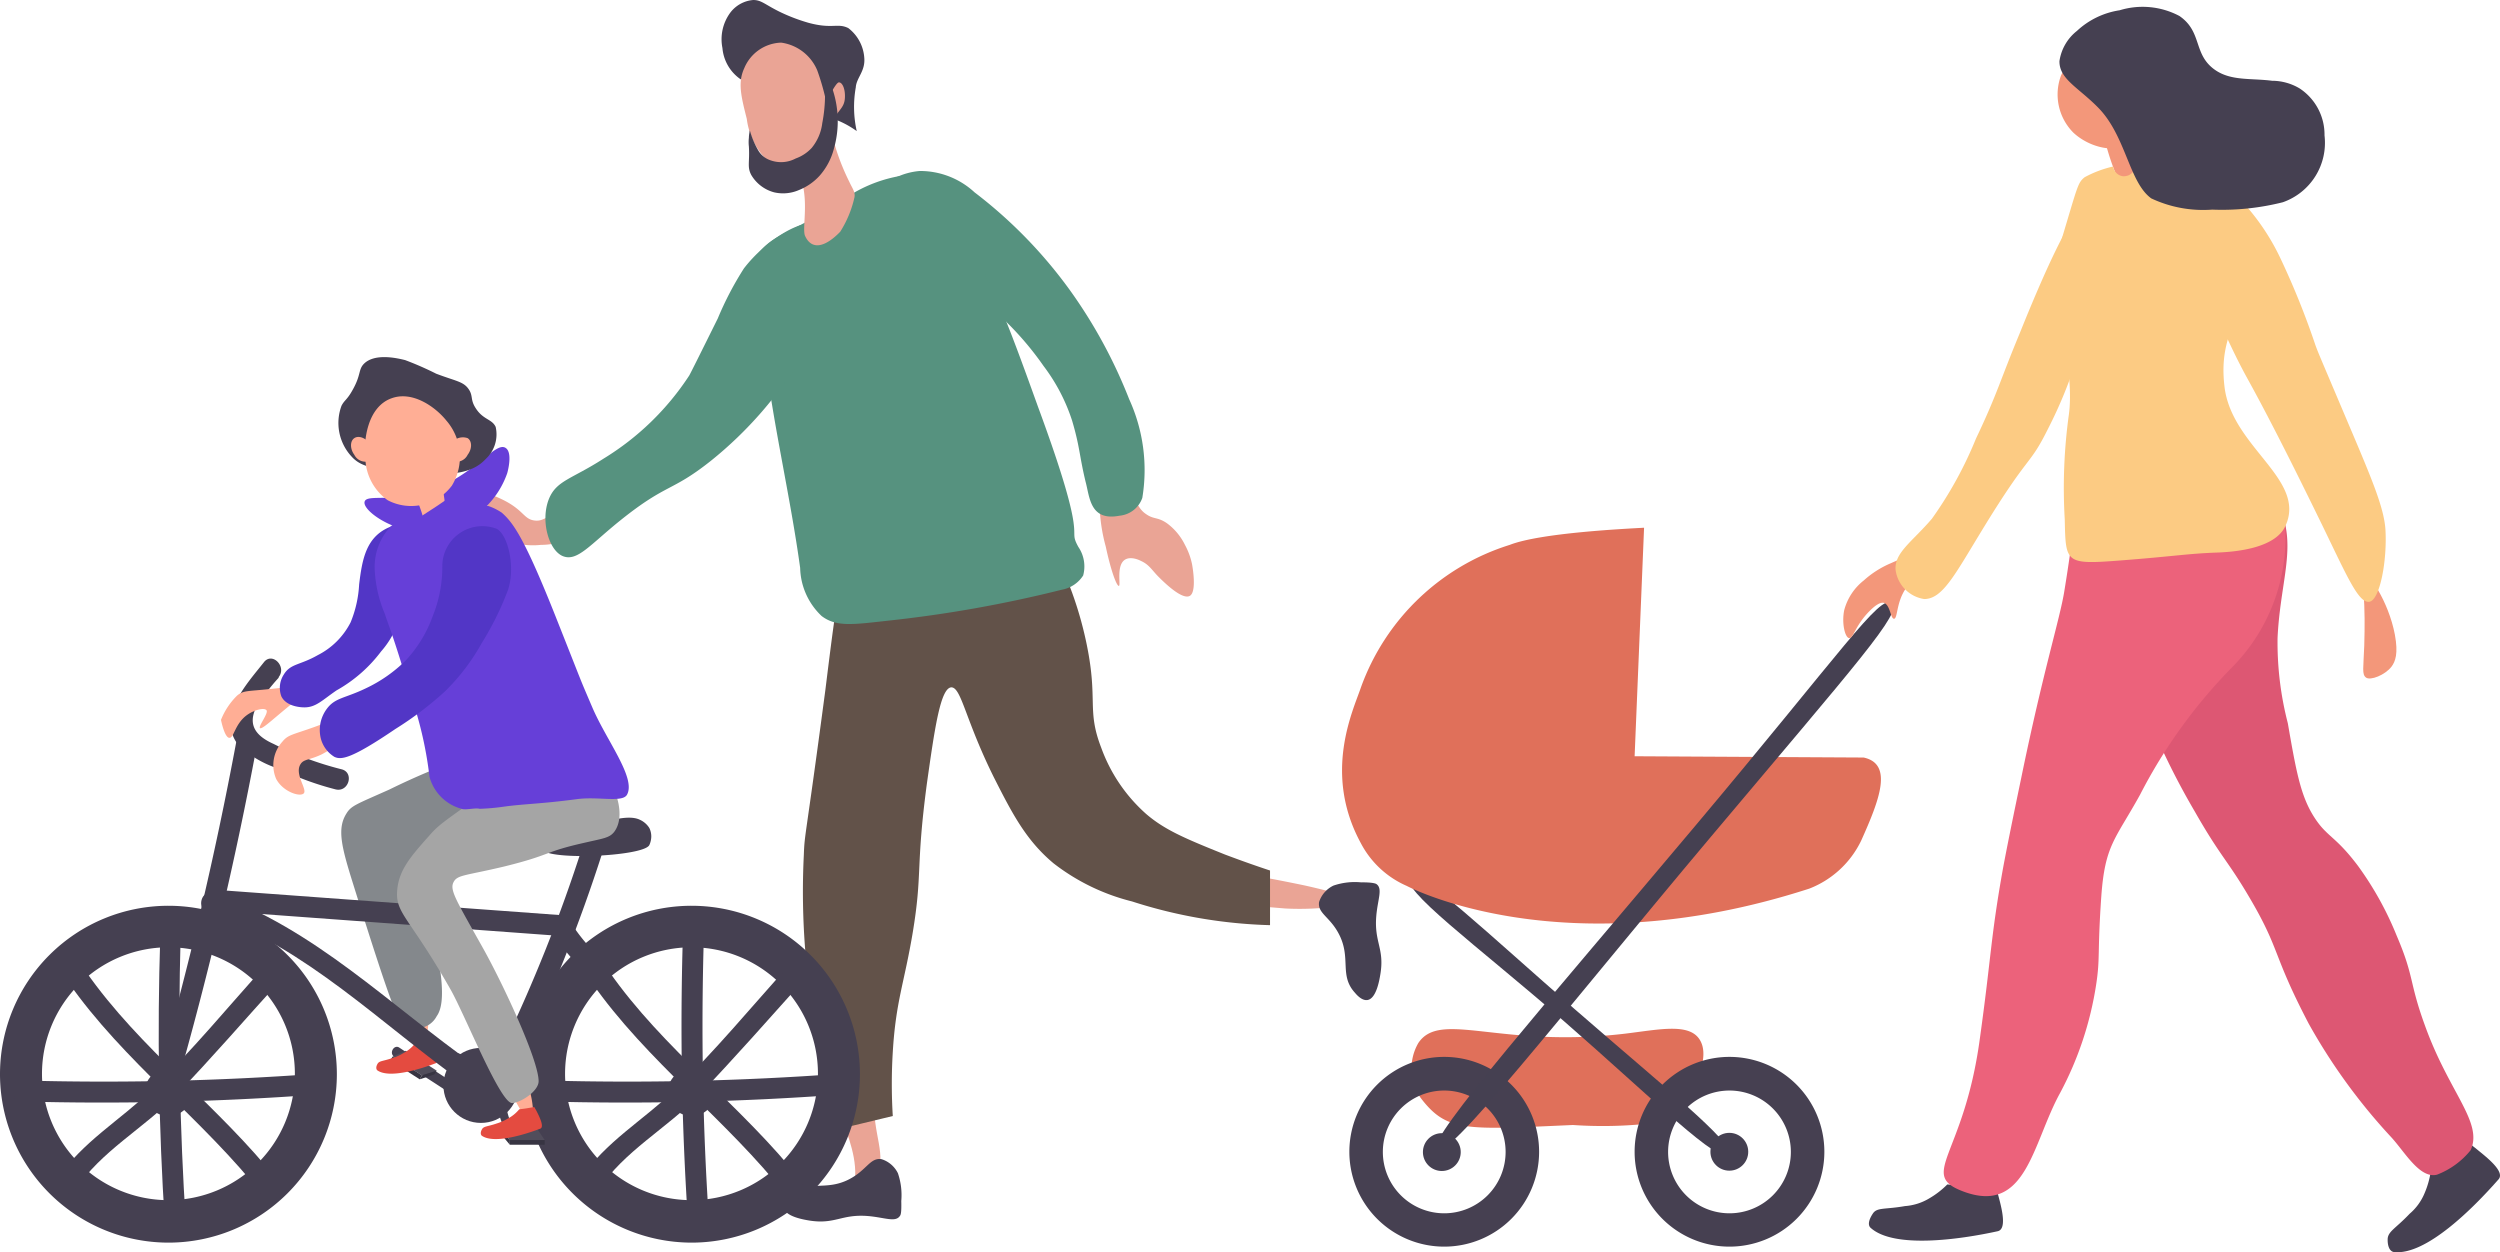
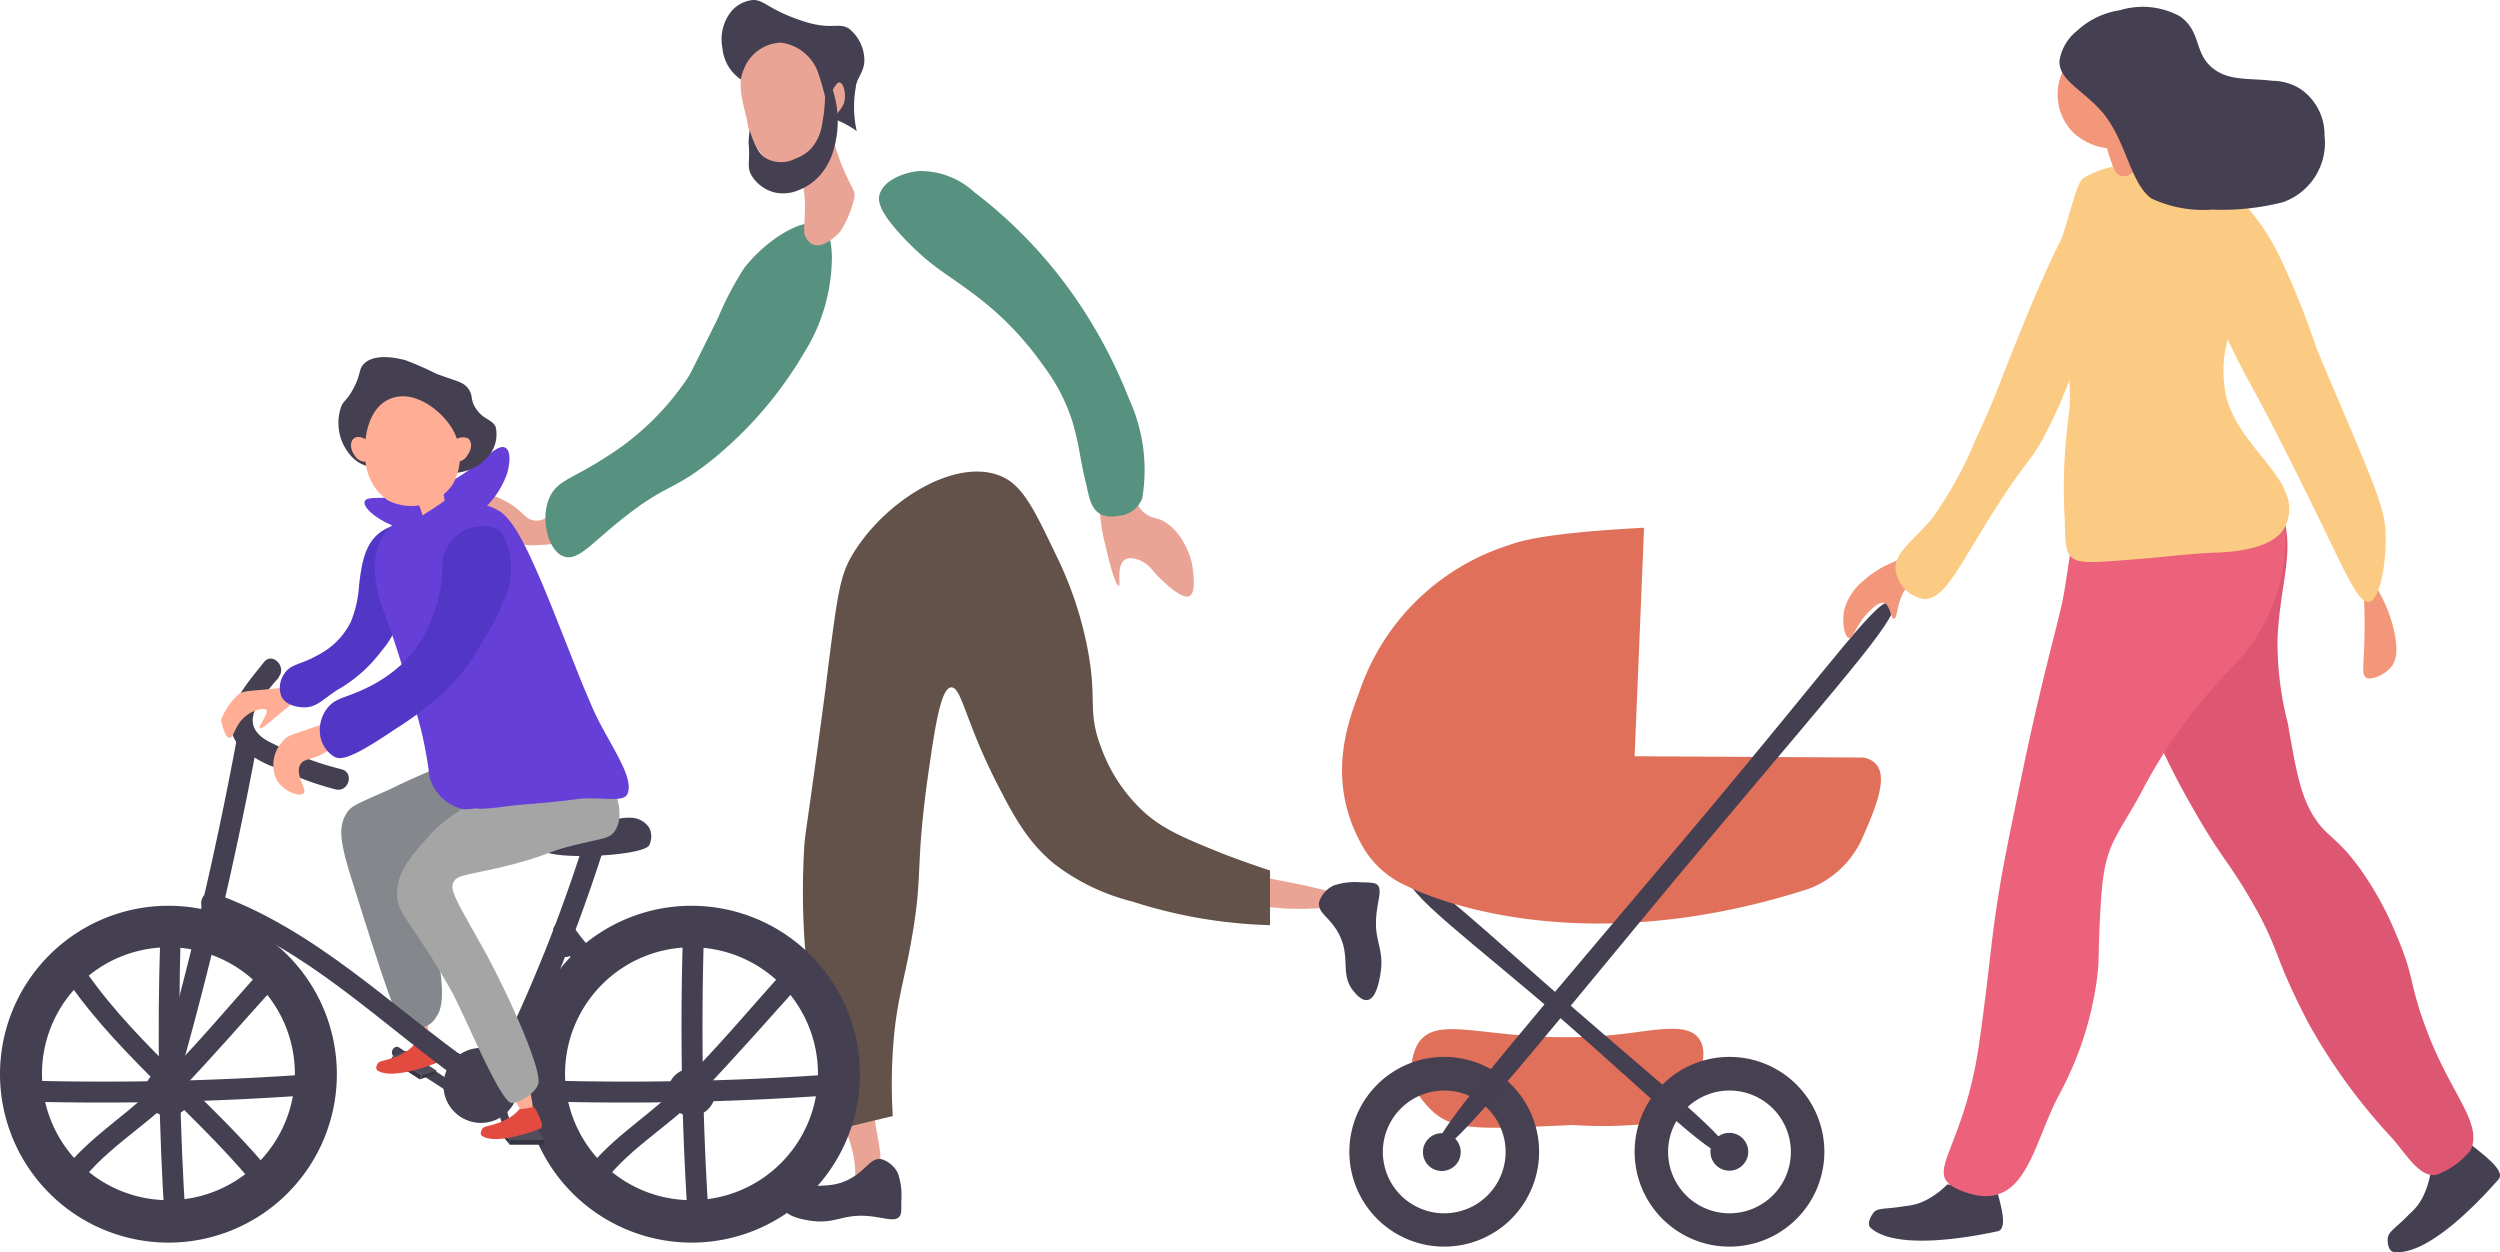
<svg xmlns="http://www.w3.org/2000/svg" viewBox="0 0 156 78.14">
  <defs>
    <style>.cls-1{fill:#eaa495;}.cls-2{fill:#454051;}.cls-3{fill:#56927f;}.cls-4{fill:#625249;}.cls-5{fill:#514d5b;}.cls-6{fill:#373442;}.cls-7{fill:#ffae95;}.cls-8{fill:#e44b40;}.cls-9{fill:#84888c;}.cls-10{fill:#a5a5a5;}.cls-11{fill:#663fd8;}.cls-12{fill:#5236c6;}.cls-13{fill:#e0705a;}.cls-14{fill:#464051;}.cls-15{fill:#f3977a;}.cls-16{fill:#dd5773;}.cls-17{fill:#ec627b;}.cls-18{fill:#fccb83;}</style>
  </defs>
  <g id="レイヤー_2" data-name="レイヤー 2">
    <g id="レイヤー_1-2" data-name="レイヤー 1">
      <path class="cls-1" d="M68.68,30A10.83,10.83,0,0,0,69,34.11c.33,1.55.69,2.48.82,2.45s-.18-1.27.37-1.63c.35-.23.87,0,1,.07.52.23.69.58,1.11,1s1.46,1.42,1.93,1.19.18-1.85.15-2A4.38,4.38,0,0,0,73.94,34a3.69,3.69,0,0,0-1.11-1.34c-.6-.42-.83-.23-1.33-.59-.29-.2-.56-.5-1-1.71-.69-1.72-.71-2.58-1-2.59S68.83,29,68.68,30Z" />
      <path class="cls-1" d="M52.17,66c-1.15,2.48,2,5.39,1,8.53-.08.28-.29.89-.14,1s1.15-.84,1.63-1.93c.73-1.7-.21-2.54-.15-5.42.05-2.38.72-3.56.22-3.86S52.75,64.77,52.17,66Z" />
      <path class="cls-2" d="M55,72.33c-.71-.1-.91.68-2,1.25-1.49.78-2.57,0-3.65,1-.17.15-.51.47-.44.79.1.54,1.22.73,1.58.79,1.63.26,2-.41,3.66-.28,1.06.09,1.72.41,2,0,.05-.06.11-.16.09-.94a4.22,4.22,0,0,0-.21-1.73A1.71,1.71,0,0,0,55,72.33Z" />
      <path class="cls-1" d="M73.46,55.58c.87.63,2.83.79,6.75,1.11a17.52,17.52,0,0,0,3.34-.15c1.1-.14,1.18-.24,1.19-.29s-.81-.44-3.34-1c-3.84-.8-3.78-.63-4.9-1-3.29-1-4.71-2.77-5.12-2.38S71.81,54.39,73.46,55.58Z" />
      <path class="cls-2" d="M82.31,56.29c-.1.71.68.91,1.24,2,.78,1.5,0,2.57,1,3.66.14.17.46.51.79.45.54-.1.73-1.22.79-1.58.28-1.63-.39-2-.25-3.66.09-1.06.42-1.72,0-2,0,0-.15-.11-.94-.1a4.12,4.12,0,0,0-1.73.2A1.72,1.72,0,0,0,82.31,56.29Z" />
      <path class="cls-3" d="M54.88,12.15c.25-.92,1.57-1.41,2.52-1.48A5,5,0,0,1,60.81,12a29.15,29.15,0,0,1,5.94,6.09,31,31,0,0,1,3.71,6.82,10.63,10.63,0,0,1,.82,6.16,1.67,1.67,0,0,1-1.42,1.11C68,32.54,68,31,67.74,30.06c-.4-1.67-.35-2.15-.84-3.81a11.51,11.51,0,0,0-1.78-3.41A19.36,19.36,0,0,0,61,18.53C59,17,58.31,16.79,56.66,15.12,54.74,13.18,54.79,12.47,54.88,12.15Z" />
      <path class="cls-4" d="M59.36,42.89c.63,0,.86,2,2.67,5.64,1.14,2.25,2,3.91,3.71,5.34a13.19,13.19,0,0,0,4.9,2.38,30.63,30.63,0,0,0,8.61,1.48V54.32c-.7-.23-1.68-.57-2.82-1-2.49-1-3.74-1.53-4.9-2.52a10.12,10.12,0,0,1-2.82-4.16c-.9-2.34-.19-2.93-.89-6.38a23,23,0,0,0-1.93-5.64c-1.38-2.88-2.07-4.32-3.41-4.9-2.8-1.2-7.15,1.45-9.2,4.75-.87,1.41-1,2.31-1.78,8.61-1.25,9.43-1.29,8.88-1.34,10.24a46.43,46.43,0,0,0,1,12.17,42.75,42.75,0,0,0,1.48,4.89l3.07-.74a32.8,32.8,0,0,1,0-4c.19-3.16.71-4.27,1.24-7.42.63-3.79.18-4,.89-9.34C58.32,45.49,58.68,42.94,59.36,42.89Z" />
-       <path class="cls-3" d="M56.06,11c.93-.09,1.43.31,3.71,3.38,1.95,2.61,3,5.44,5,11,3.32,9,1.76,7.37,2.52,8.75a2.16,2.16,0,0,1,.3,1.78,2,2,0,0,1-1.34.89,79.19,79.19,0,0,1-10.83,1.93c-2.18.24-3.23.41-4.15-.29a4.26,4.26,0,0,1-1.34-3c-.62-4.52-1.7-9-2.23-13.5s-1.1-5.33-.18-6.36,2.17-1.19,4.93-3A8.71,8.71,0,0,1,56.06,11Z" />
      <path class="cls-1" d="M35.29,31.89c-1.14.17-1.28.67-1.93.59s-.66-.58-1.78-1.19c-.48-.26-1.34-.63-1.48-.44s.44.93,1,1.41,1.16.76,1.11,1-1,.15-1,.3.76.37,1.55.44a4.74,4.74,0,0,0,1,0,4.14,4.14,0,0,0,1.71-.37c.75-.38,1.44-1.2,1.26-1.55S35.59,31.84,35.29,31.89Z" />
      <path class="cls-3" d="M51.32,14.08c-1.06-.67-3.51.86-4.9,2.67a20.23,20.23,0,0,0-1.63,3.12c-1.13,2.28-1.7,3.42-1.78,3.56a16.89,16.89,0,0,1-5.35,5.19c-2,1.29-2.94,1.36-3.41,2.52-.54,1.36,0,3.23.89,3.57s1.67-.71,3.56-2.23c2.93-2.35,3.18-1.76,5.64-3.71a24.52,24.52,0,0,0,5.79-6.68A11.36,11.36,0,0,0,51.91,16C51.87,14.52,51.5,14.2,51.32,14.08Z" />
      <path class="cls-1" d="M49.7,10.55c1-.27,2.31-5.41,2.13-2.53A14,14,0,0,0,53,11.35c.18.4.4.65.31,1a6.75,6.75,0,0,1-.88,2.11c-.91.94-1.76,1.19-2.19.27C50,14.24,50.63,12.1,49.7,10.55Z" />
      <path class="cls-2" d="M45.08,3A2.8,2.8,0,0,1,45.57.79,2,2,0,0,1,47,0c.51,0,.71.27,1.64.73a11.19,11.19,0,0,0,1.8.69c1.5.41,1.81,0,2.49.33a2.55,2.55,0,0,1,1,1.84c.08.86-.49,1.25-.53,1.87a6.91,6.91,0,0,0,.06,2.72,5.8,5.8,0,0,0-1.18-.66l-.56-.22a1.39,1.39,0,0,0-.1-.33,2.56,2.56,0,0,1-.11-.24,2.72,2.72,0,0,0,.31-1.31A1.16,1.16,0,0,0,50,4.57a2.23,2.23,0,0,0-.65.6,4.91,4.91,0,0,0-1.16-.1c-.78-.28-1.26.25-2-.14A2.64,2.64,0,0,1,45.08,3Z" />
      <path class="cls-2" d="M48.92,3c-.3.41.46,1,1,2.85.38,1.42.2,2.06.55,2.17.52.18,1.68-1,1.83-2.38a2.64,2.64,0,0,0-.57-2C50.86,2.64,49.28,2.46,48.92,3Z" />
      <path class="cls-1" d="M48.74,2.66a2.58,2.58,0,0,0-2.3,1.6c-.41.89-.2,1.73.16,3.16a4.45,4.45,0,0,0,1.19,2.51,2.69,2.69,0,0,0,1.89.73,2.42,2.42,0,0,0,1.82-.94c.5-.78,0-1.27.52-2.28.31-.58.66-.73.7-1.3s-.15-1-.37-1-.73,1.23-.84,1A15.15,15.15,0,0,0,51,4.4,2.86,2.86,0,0,0,48.74,2.66Z" />
      <path class="cls-2" d="M46.73,8.6c0-.19.06-.47.06-.47a5.19,5.19,0,0,0,.54,1.28,1.4,1.4,0,0,0,.77.6,1.94,1.94,0,0,0,1.55-.12,2.51,2.51,0,0,0,1-.66,3,3,0,0,0,.66-1.55,9.41,9.41,0,0,0,.17-1.57c.07-1.23,0-1.49.06-1.5a6.28,6.28,0,0,1,.49,4.69,4.08,4.08,0,0,1-.9,1.68,3.49,3.49,0,0,1-1.28.88A2.47,2.47,0,0,1,48.3,12a2.36,2.36,0,0,1-1.42-1.08c-.27-.51-.09-.78-.15-1.78A2.42,2.42,0,0,1,46.73,8.6Z" />
      <path class="cls-2" d="M33.62,71.32c-.52,0-1,0-1.54,0v-.65l.21,0v.64c-.57-.22-.72-.62-.94-1.17S31,69,30.79,68.39c-.54-1.38-1.4-1.63-2.71-2.11L28.5,66a20.43,20.43,0,0,0,.29,2c.05.26-.22.54-.48.37-1.22-.83-2.48-1.6-3.71-2.43-.35-.23,0-.8.33-.56,1.23.82,2.49,1.6,3.71,2.43l-.48.36c-.14-.73-.24-1.46-.32-2.21a.34.34,0,0,1,.42-.32A6.35,6.35,0,0,1,30.94,67c.68.8.48,3.29,1.52,3.67.27.1.36.58,0,.64a1.21,1.21,0,0,1-.38,0c-.4,0-.44-.66,0-.65s1,0,1.54,0a.33.33,0,0,1,0,.66Z" />
      <polygon class="cls-5" points="25.32 65.57 27.25 66.81 26.33 67.1 24.5 65.93 25.32 65.57" />
      <polygon class="cls-6" points="26.19 67.35 24.35 66.17 24.5 65.93 26.33 67.1 26.19 67.35" />
      <polygon class="cls-6" points="27.25 66.81 26.33 67.1 26.19 67.35 27.1 67.05 27.25 66.81" />
      <path class="cls-7" d="M25,61.54c-.23,2.11,1,4.32,1.48,4.2.12,0,.16-.66.25-1.93.12-1.83,0-2.32-.25-2.77s-.65-.79-1-.69S25.07,61.21,25,61.54Z" />
      <path class="cls-8" d="M26.83,65c-.52.08-.42.08-.95.14a2.34,2.34,0,0,1-.75.6,2.74,2.74,0,0,1-.67.29c-.55.19-.79.16-.9.35s-.1.35,0,.42c.75.5,2.59-.06,3.62-.45.3-.11-.1-.84-.23-1.12Z" />
      <path class="cls-9" d="M29.24,47.19a44.7,44.7,0,0,0-4.95,2.08c-2.06.92-2.37,1-2.67,1.49-.6.94-.31,2.08.4,4.35,2.41,7.72,2.8,8.53,3.14,8.78a1.41,1.41,0,0,0,2.09-.48c.64-.88.26-3.15-.38-6-.82-3.66-.91-3.66-.8-4,.94-2.54,6.67-1.47,7.42-3.86a2.59,2.59,0,0,0-1.18-2.77C32,46.63,31.5,46.48,29.24,47.19Z" />
      <path class="cls-2" d="M32.64,67A10.51,10.51,0,1,1,43.15,77.54,10.53,10.53,0,0,1,32.64,67Zm2.62,0a7.89,7.89,0,1,0,7.89-7.89A7.9,7.9,0,0,0,35.26,67Z" />
      <path class="cls-2" d="M43.92,58.47q-.27,9,.33,17.88c0,.84-1.25.84-1.31,0q-.6-8.94-.33-17.88a.66.66,0,0,1,1.31,0Z" />
      <path class="cls-2" d="M52.32,68.31A180.83,180.83,0,0,1,34,68.73a.66.66,0,0,1,0-1.31q9.18.26,18.33-.41c.84-.07.83,1.24,0,1.3Z" />
-       <path class="cls-2" d="M38,60.61c3.4,4.88,8.32,8.41,12,13.09.52.66-.4,1.59-.92.92-3.73-4.76-8.71-8.37-12.18-13.35-.48-.7.65-1.35,1.13-.66Z" />
      <path class="cls-2" d="M50.16,61.15C48,63.56,45.85,66,43.58,68.38c-2,2.05-4.62,3.44-6.23,5.85-.46.69-1.6,0-1.13-.66,1.55-2.32,3.92-3.66,5.89-5.56,2.52-2.43,4.78-5.19,7.13-7.78.57-.63,1.49.3.92.92Z" />
      <circle class="cls-2" cx="43.15" cy="68.16" r="1.48" />
      <path class="cls-2" d="M0,67A10.51,10.51,0,1,1,10.51,77.54,10.52,10.52,0,0,1,0,67Zm2.62,0a7.89,7.89,0,1,0,7.89-7.89A7.9,7.9,0,0,0,2.62,67Z" />
      <path class="cls-2" d="M11.27,58.47q-.25,9,.33,17.88c.06.84-1.25.84-1.31,0Q9.71,67.41,10,58.47c0-.84,1.33-.84,1.3,0Z" />
      <path class="cls-2" d="M19.67,68.31a180.76,180.76,0,0,1-18.33.42.66.66,0,0,1,0-1.31q9.18.26,18.33-.41c.84-.07.84,1.24,0,1.3Z" />
      <path class="cls-2" d="M5.35,60.61c3.4,4.88,8.31,8.41,12,13.09.51.66-.41,1.59-.93.92-3.72-4.76-8.7-8.37-12.17-13.35-.49-.7.65-1.35,1.13-.66Z" />
      <path class="cls-2" d="M17.52,61.15c-2.19,2.41-4.32,4.89-6.58,7.23-2,2.05-4.62,3.44-6.23,5.85-.47.69-1.6,0-1.13-.66C5.13,71.25,7.5,69.91,9.47,68c2.52-2.43,4.77-5.19,7.12-7.78.57-.63,1.5.3.93.92Z" />
      <circle class="cls-2" cx="10.51" cy="68.16" r="1.48" />
      <path class="cls-2" d="M37.59,53.2a100.52,100.52,0,0,1-5.12,12.87c-.36.76-1.49.1-1.13-.66a97.51,97.51,0,0,0,5-12.55c.26-.8,1.52-.46,1.27.34Z" />
      <path class="cls-2" d="M36.28,60.43a12.91,12.91,0,0,1-1.66-2c-.46-.71.67-1.36,1.13-.66a10.67,10.67,0,0,0,1.46,1.76.66.66,0,0,1-.93.93Z" />
-       <path class="cls-2" d="M35.21,58.42,13.4,56.82c-.84-.06-.85-1.37,0-1.3l21.81,1.6c.83.06.84,1.37,0,1.3Z" />
+       <path class="cls-2" d="M35.21,58.42,13.4,56.82l21.81,1.6c.83.06.84,1.37,0,1.3Z" />
      <path class="cls-2" d="M13.32,55.73c6.32,2.21,11,7,16.38,10.79.68.49,0,1.62-.66,1.13C23.79,63.93,19.16,59.15,13,57c-.79-.28-.45-1.54.34-1.26Z" />
      <path class="cls-2" d="M16,46.66Q14,57.36,11,67.85a.65.65,0,0,1-1.26-.35q3-10.48,5-21.19c.16-.82,1.42-.48,1.26.35Z" />
      <path class="cls-2" d="M17.39,42.29A12.68,12.68,0,0,0,16,44.11c-.58,1.15,0,1.83,1.07,2.31A20.34,20.34,0,0,0,21.3,48c.82.19.47,1.45-.35,1.26A18.24,18.24,0,0,1,17.5,48a6.42,6.42,0,0,1-2.65-1.54c-1.35-1.78.56-3.79,1.62-5.14.52-.66,1.44.28.92.93Z" />
      <circle class="cls-2" cx="30.01" cy="67.73" r="2.34" />
      <path class="cls-2" d="M40.52,52.73c-.35.73-6.66,1-6.73.2,0-.15.88-.49,2.67-1.19.81-.31,2.61-1,3.46-.59a1.35,1.35,0,0,1,.6.52,1.2,1.2,0,0,1,.12.54A1.35,1.35,0,0,1,40.52,52.73Z" />
      <path class="cls-7" d="M31.12,66c.57,2.21,1.81,4.19,2.13,4.06a5.64,5.64,0,0,0-.15-1.83,8.75,8.75,0,0,0-.6-2.77c-.44-.85-1.23-1.68-1.53-1.53S31,65.49,31.12,66Z" />
      <polygon class="cls-5" points="33.49 70.4 31.2 70.4 31.82 71.14 33.99 71.14 33.49 70.4" />
      <polygon class="cls-6" points="31.81 71.43 33.99 71.43 33.99 71.14 31.82 71.14 31.81 71.43" />
      <polygon class="cls-6" points="31.2 70.4 31.82 71.14 31.81 71.43 31.2 70.69 31.2 70.4" />
      <path class="cls-8" d="M33.34,69.08c-.51.08-.42.08-.94.14a2.34,2.34,0,0,1-.75.6,3.15,3.15,0,0,1-.67.29c-.55.19-.79.16-.9.35s-.1.35,0,.42c.76.5,2.6-.06,3.63-.45.29-.11-.1-.84-.24-1.12Z" />
      <path class="cls-10" d="M37.45,47.89c1,1.11,1.62,3,.89,4-.3.4-.67.42-1.88.7-2.61.59-2,.74-5,1.48-2.47.59-2.94.51-3.17,1s.19,1.13,1.88,4.15c1.2,2.15,3.44,6.92,3.44,8.25,0,.61-1.1,1.34-1.66,1.36-.75,0-3-5.65-3.86-7.13C25.5,57.15,24.64,57,24.79,55.5c.12-1.24.86-2.08,2-3.36.64-.74,1-.93,4.15-3.17,2.74-1.92,3.35-2.38,4.35-2.27A3.58,3.58,0,0,1,37.45,47.89Z" />
      <path class="cls-11" d="M26.11,33.19a5.48,5.48,0,0,0,5.54-3.66c.05-.17.34-1.3-.1-1.58-.65-.43-1.94,1.73-4.74,2.67-2.28.77-3.93.18-4.06.69S24.29,33.05,26.11,33.19Z" />
      <path class="cls-2" d="M25.1,29.42c2.27.21,4.14.39,5.21-.78a2.09,2.09,0,0,0,.62-2c-.23-.5-.78-.44-1.24-1.16-.37-.56-.14-.78-.47-1.23s-.79-.47-2-.93a19.64,19.64,0,0,0-1.94-.85c-.48-.12-1.89-.45-2.57.23-.36.37-.17.68-.7,1.62-.35.64-.51.63-.7,1a3.08,3.08,0,0,0,.63,3.17C22.54,29.16,23.41,29.26,25.1,29.42Z" />
      <path class="cls-7" d="M24.44,24.85c-1.51.53-1.78,2.64-1.64,3.82a3.31,3.31,0,0,0,1.4,2.55,3.17,3.17,0,0,0,4-.92,3.46,3.46,0,0,0-.35-4.06C27.15,25.37,25.73,24.38,24.44,24.85Z" />
      <path class="cls-7" d="M22.11,27.34c.28-.19.72,0,1,.36a.77.77,0,0,1,0,1.05.78.78,0,0,1-1-.37C21.83,28,21.84,27.52,22.11,27.34Z" />
      <path class="cls-7" d="M29.18,27.34a.9.9,0,0,0-1,1.41.77.77,0,0,0,1-.37C29.47,28,29.46,27.52,29.18,27.34Z" />
      <path class="cls-7" d="M27.48,29.71a20,20,0,0,1,.42,4.95c0,.25-.07.63-.26.68s-.64-.5-.84-1a3.78,3.78,0,0,1-.26-1.26c-.15-1.34-.51-1.47-.75-3-.16-1-.29-1.41-.13-1.49s.38.11.91.45l.39.26C27.23,29.54,27.47,29.68,27.48,29.71Z" />
      <path class="cls-7" d="M23.07,44.25c-1-.09-1.28.32-3.44,1.11-1.36.49-1.65.48-2,.91a2.18,2.18,0,0,0-.4,2.33c.41.79,1.47,1.15,1.72.91s-.59-1.2-.2-1.82c.2-.33.55-.25,1.31-.61a6.54,6.54,0,0,0,1.32-.91c1.58-1.14,3.4-.72,3.44-1.11S24,44.33,23.07,44.25Z" />
      <path class="cls-7" d="M16.79,43c-1.28.14-1.61.07-2,.41a4.39,4.39,0,0,0-1,1.51h0s.21,1.08.51,1.12.34-.86,1.11-1.42c.46-.33,1.08-.48,1.22-.3s-.52,1-.41,1.11.73-.48,1.62-1.21c1.35-1.12,1.79-1.36,1.73-1.52S18.7,42.83,16.79,43Z" />
      <path class="cls-12" d="M25.52,34a20.22,20.22,0,0,1-.38,3.5,5.55,5.55,0,0,1-1.36,3.15A8.92,8.92,0,0,1,21,43.08c-.88.6-1.28,1.06-2,1.06-.1,0-1.1,0-1.44-.68a1.52,1.52,0,0,1,.15-1.37c.42-.69,1-.57,2.12-1.21a4.66,4.66,0,0,0,2.05-2.05,7.17,7.17,0,0,0,.53-2.36c.19-1.55.42-3.06,2.06-3.64.32-.12.53,0,.91.23S25.54,33.71,25.52,34Z" />
      <path class="cls-11" d="M24.36,32.87c.22-.2.35-.24,1.24-.5a1.34,1.34,0,0,0,1.16.57,1.38,1.38,0,0,0,1.42-1.36,3.41,3.41,0,0,1,.59-.15,3.54,3.54,0,0,1,2.54.56c.72.63,1.43,1.62,3.36,6.48,1.86,4.69,1.4,3.59,2.29,5.67s2.73,4.39,2.17,5.44c-.27.53-1.8.1-3.16.29-2.18.29-3.24.29-4.49.46a13.71,13.71,0,0,1-1.55.14c-.27-.08-.88.1-1.13,0a2.83,2.83,0,0,1-2-2,23.81,23.81,0,0,0-1.08-4.83c-1.17-4-1.52-4.73-1.7-5.32a8,8,0,0,1-.64-2.82A3.69,3.69,0,0,1,24.36,32.87Z" />
      <path class="cls-12" d="M31,33c.69.37,1.18,2.36.7,3.81a18.67,18.67,0,0,1-1.64,3.32,13.15,13.15,0,0,1-2.28,3,21.13,21.13,0,0,1-3.11,2.36c-2.78,1.89-3.38,1.93-3.8,1.74A1.9,1.9,0,0,1,20,46a2.21,2.21,0,0,1,.38-1.75c.52-.72,1.12-.66,2.43-1.29a9,9,0,0,0,2.51-1.75A8,8,0,0,0,27,38.45a8.12,8.12,0,0,0,.6-3.11A2.5,2.5,0,0,1,31,33Z" />
      <path class="cls-11" d="M31.26,28.25c-.27-.16-1.47,1.68-4,3.33-1.57,1-2.76,1.82-2.69,2.16s1.05.4,1.93.24c2.4-.42,3.68-2.88,4.1-3.71S31.44,28.35,31.26,28.25Z" />
      <path class="cls-13" d="M98.15,70.2c-6.73.3-7.86.45-9.5-1.69a3.2,3.2,0,0,1-.15-3.42c1.38-2.08,5.08.34,12.91-.59,2.07-.25,3.9-.66,4.6.3s-.06,2.6-.59,3.41a4.71,4.71,0,0,1-2.82,1.93A27.11,27.11,0,0,1,98.15,70.2Z" />
      <path class="cls-2" d="M88,54.72c.61-.52,4.78,3.48,10.26,8.25s9.94,8.34,9.6,9c-.44.88-4.79-3.48-10.27-8.25S87.23,55.41,88,54.72Z" />
      <path class="cls-13" d="M116.29,47.27c1.85.4,1,2.62-.15,5.18a6,6,0,0,1-3.24,3c-15.45,5-25.12-.17-25.12-.17a5.87,5.87,0,0,1-2.86-2.66c-2.38-4.37-.49-8.27,0-9.72A14.45,14.45,0,0,1,94.21,34c1.92-.75,7.16-1,8.38-1.07L102,47.19Z" />
      <circle class="cls-2" cx="107.91" cy="71.87" r="1.18" />
      <circle class="cls-2" cx="89.97" cy="71.89" r="1.18" />
      <path class="cls-14" d="M102,71.87a5.92,5.92,0,1,1,5.91,5.92A5.92,5.92,0,0,1,102,71.87Zm2.09,0a3.83,3.83,0,1,0,3.82-3.82A3.83,3.83,0,0,0,104.09,71.87Z" />
      <path class="cls-14" d="M84.2,71.87a5.92,5.92,0,1,1,5.91,5.92A5.92,5.92,0,0,1,84.2,71.87Zm2.09,0a3.83,3.83,0,1,0,3.82-3.82A3.83,3.83,0,0,0,86.29,71.87Z" />
      <path class="cls-2" d="M118.05,37.62c-.76-.54-3.09,3-12.28,13.93S89.18,70.9,89.59,71.73c.52,1.06,7.9-8.49,17.09-19.42S118.8,38.14,118.05,37.62Z" />
      <path class="cls-2" d="M124.51,74c-1.14,0-1.85,0-3-.09a5.36,5.36,0,0,1-1.11.86,3.42,3.42,0,0,1-1.53.49c-1.24.22-1.74.07-2,.46s-.33.72-.15.89c1.46,1.33,5.6.73,7.93.22.67-.14.16-1.76,0-2.4C124.59,74.3,124.55,74.16,124.51,74Z" />
      <path class="cls-2" d="M154.14,71.39c-.91.69-1.52,1.06-2.46,1.7a5.44,5.44,0,0,1-.38,1.35,3.38,3.38,0,0,1-.94,1.3c-.87.92-1.36,1.1-1.37,1.59s.16.78.41.8c2,.2,4.93-2.74,6.51-4.54.45-.51-.91-1.5-1.42-1.93Z" />
      <path class="cls-15" d="M147.53,37.74c.05,1.15,0,2.4,0,2.54-.05,1.41-.16,1.8.11,2s1.18-.15,1.59-.68c.24-.32.43-.81.21-2-.4-2.1-1.68-3.94-2-3.82C147.27,35.83,147.46,36.25,147.53,37.74Z" />
      <path class="cls-15" d="M120.68,35.41c-1.35.87-1.53,1-1.75,1.3-.61.88-.51,1.89-.74,1.9s-.23-.89-.66-1c-.07,0-.31-.05-.88.53-.9.91-1,1.71-1.26,1.68s-.48-.92-.31-1.75a3.5,3.5,0,0,1,1.22-1.85A6,6,0,0,1,118,35.14c2-.91,4.41-1.32,4.51-1C122.52,34.19,122.43,34.26,120.68,35.41Z" />
      <path class="cls-16" d="M139.29,27.91c1.49.75,2.45,1.47,3.27,4.66.53,2.07-.29,4.11-.44,7.23a20.15,20.15,0,0,0,.64,5.33c.52,3,.8,4.52,1.62,5.82s1.31,1.16,2.75,3.07a20.25,20.25,0,0,1,2.42,4.36c1.12,2.61.76,2.86,1.78,5.65,1.51,4.18,3.62,6,2.84,7.74a5,5,0,0,1-2.1,1.53c-1.07.27-2-1.4-2.84-2.32a36.44,36.44,0,0,1-5.17-7.11c-2.3-4.4-1.74-4.56-3.72-7.91-1.34-2.28-1.79-2.52-3.39-5.33a46,46,0,0,1-2.75-5.5,31.81,31.81,0,0,1-2.1-6.94c-.37-2.27-.54-3.43,0-4.85a7.19,7.19,0,0,1,3.23-3.55C136.31,29.22,137.75,27.14,139.29,27.91Z" />
      <path class="cls-17" d="M132.75,28s-.4.35-1.52,1.25c-2.1,1.68-1.25.53-2.42,7.66-.28,1.73-1.31,4.94-2.68,11.61-.6,2.88-.89,4.32-1.14,5.65-.78,4.36-.72,5.42-1.45,10.66-1,7.39-3.89,8.46-1,9.53,3.91,1.44,4.28-3,6-6.14a21.09,21.09,0,0,0,2.26-6.78c.26-1.7.07-1.88.32-5.49.23-3.23.86-3.54,2.42-6.36a32.52,32.52,0,0,1,5.84-8.05A11.51,11.51,0,0,0,142.33,31c-.64-3.48-4.62-4-6.7-3.91A12.31,12.31,0,0,0,132.75,28Z" />
      <path class="cls-15" d="M131.28,8.48A15.75,15.75,0,0,0,133,12.85c1,2.06,1.16,2.08,1.21,2.07s-.14-1-.49-3.25-.32-2.93-1-3.93c-.41-.62-1.11-1.37-1.43-1.22S131.17,7.87,131.28,8.48Z" />
      <path class="cls-15" d="M130.62,2.81c-1.26.11-1.89,1.7-2,1.87a3.38,3.38,0,0,0,.75,3.59c1,.94,2.74,1.39,3.72.55,1.32-1.12.18-3.61.08-3.82S132.12,2.67,130.62,2.81Z" />
      <path class="cls-18" d="M129.1,25.85c.42-3.17-1.31-7.94-.45-10.93,1-3.33,1-3.51,1.43-3.86a6.93,6.93,0,0,1,1.78-.67.71.71,0,0,0,.63.61c.42,0,.61-.22.86-.63a10.58,10.58,0,0,1,3.67.28c3,1.42,2.44,5,2.6,6.06.53,3.47-1.23,3.92-.81,7.43.45,3.77,5.14,5.77,3.8,8.68-.65,1.43-3.22,1.62-4.26,1.66-1.79.06-2.74.24-6,.49-3.49.27-3.45.18-3.51-2.57A33.41,33.41,0,0,1,129.1,25.85Z" />
      <path class="cls-18" d="M135.74,14.29c1.7,3,2.84,6.33,4.52,9.37s3.64,7.05,4.69,9.2c1.54,3.18,2.24,4.8,2.9,4.69s1.12-2.6,1-4.53c-.1-1.35-.82-3.07-2.26-6.46-1.88-4.44-1.9-4.46-2.1-5a49.62,49.62,0,0,0-2.2-5.46A14.13,14.13,0,0,0,139.35,12a4.47,4.47,0,0,0-3.45-1.45c-1,.2-1,.34-1.24,1.29S135.54,13.94,135.74,14.29Z" />
      <path class="cls-18" d="M130.41,12.67c-.88-.23-3,4.7-4.36,8.08-1.25,3-1.41,3.81-2.75,6.62a24.38,24.38,0,0,1-2.75,5c-1.25,1.46-2.38,2.14-2.26,3.23a2.12,2.12,0,0,0,1.78,1.78c1.13,0,1.88-1.46,3.55-4.2,3.09-5.08,2.95-3.95,4.2-6.47a27.94,27.94,0,0,0,2.75-8.56C130.6,17.94,131.27,12.89,130.41,12.67Z" />
      <path class="cls-2" d="M143.5,5.52a3.45,3.45,0,0,1,1.55,2.93,3.93,3.93,0,0,1-2.6,4.17,15.5,15.5,0,0,1-4.41.46,7.59,7.59,0,0,1-3.8-.7c-1.39-1-1.58-3.91-3.32-5.67-1.24-1.26-2.43-1.78-2.41-2.9a2.94,2.94,0,0,1,1.09-1.88A5,5,0,0,1,132.27.64,4.89,4.89,0,0,1,136,1c1.45,1,.83,2.4,2.23,3.37,1,.69,2.24.5,3.55.67A3.37,3.37,0,0,1,143.5,5.52Z" />
    </g>
  </g>
</svg>